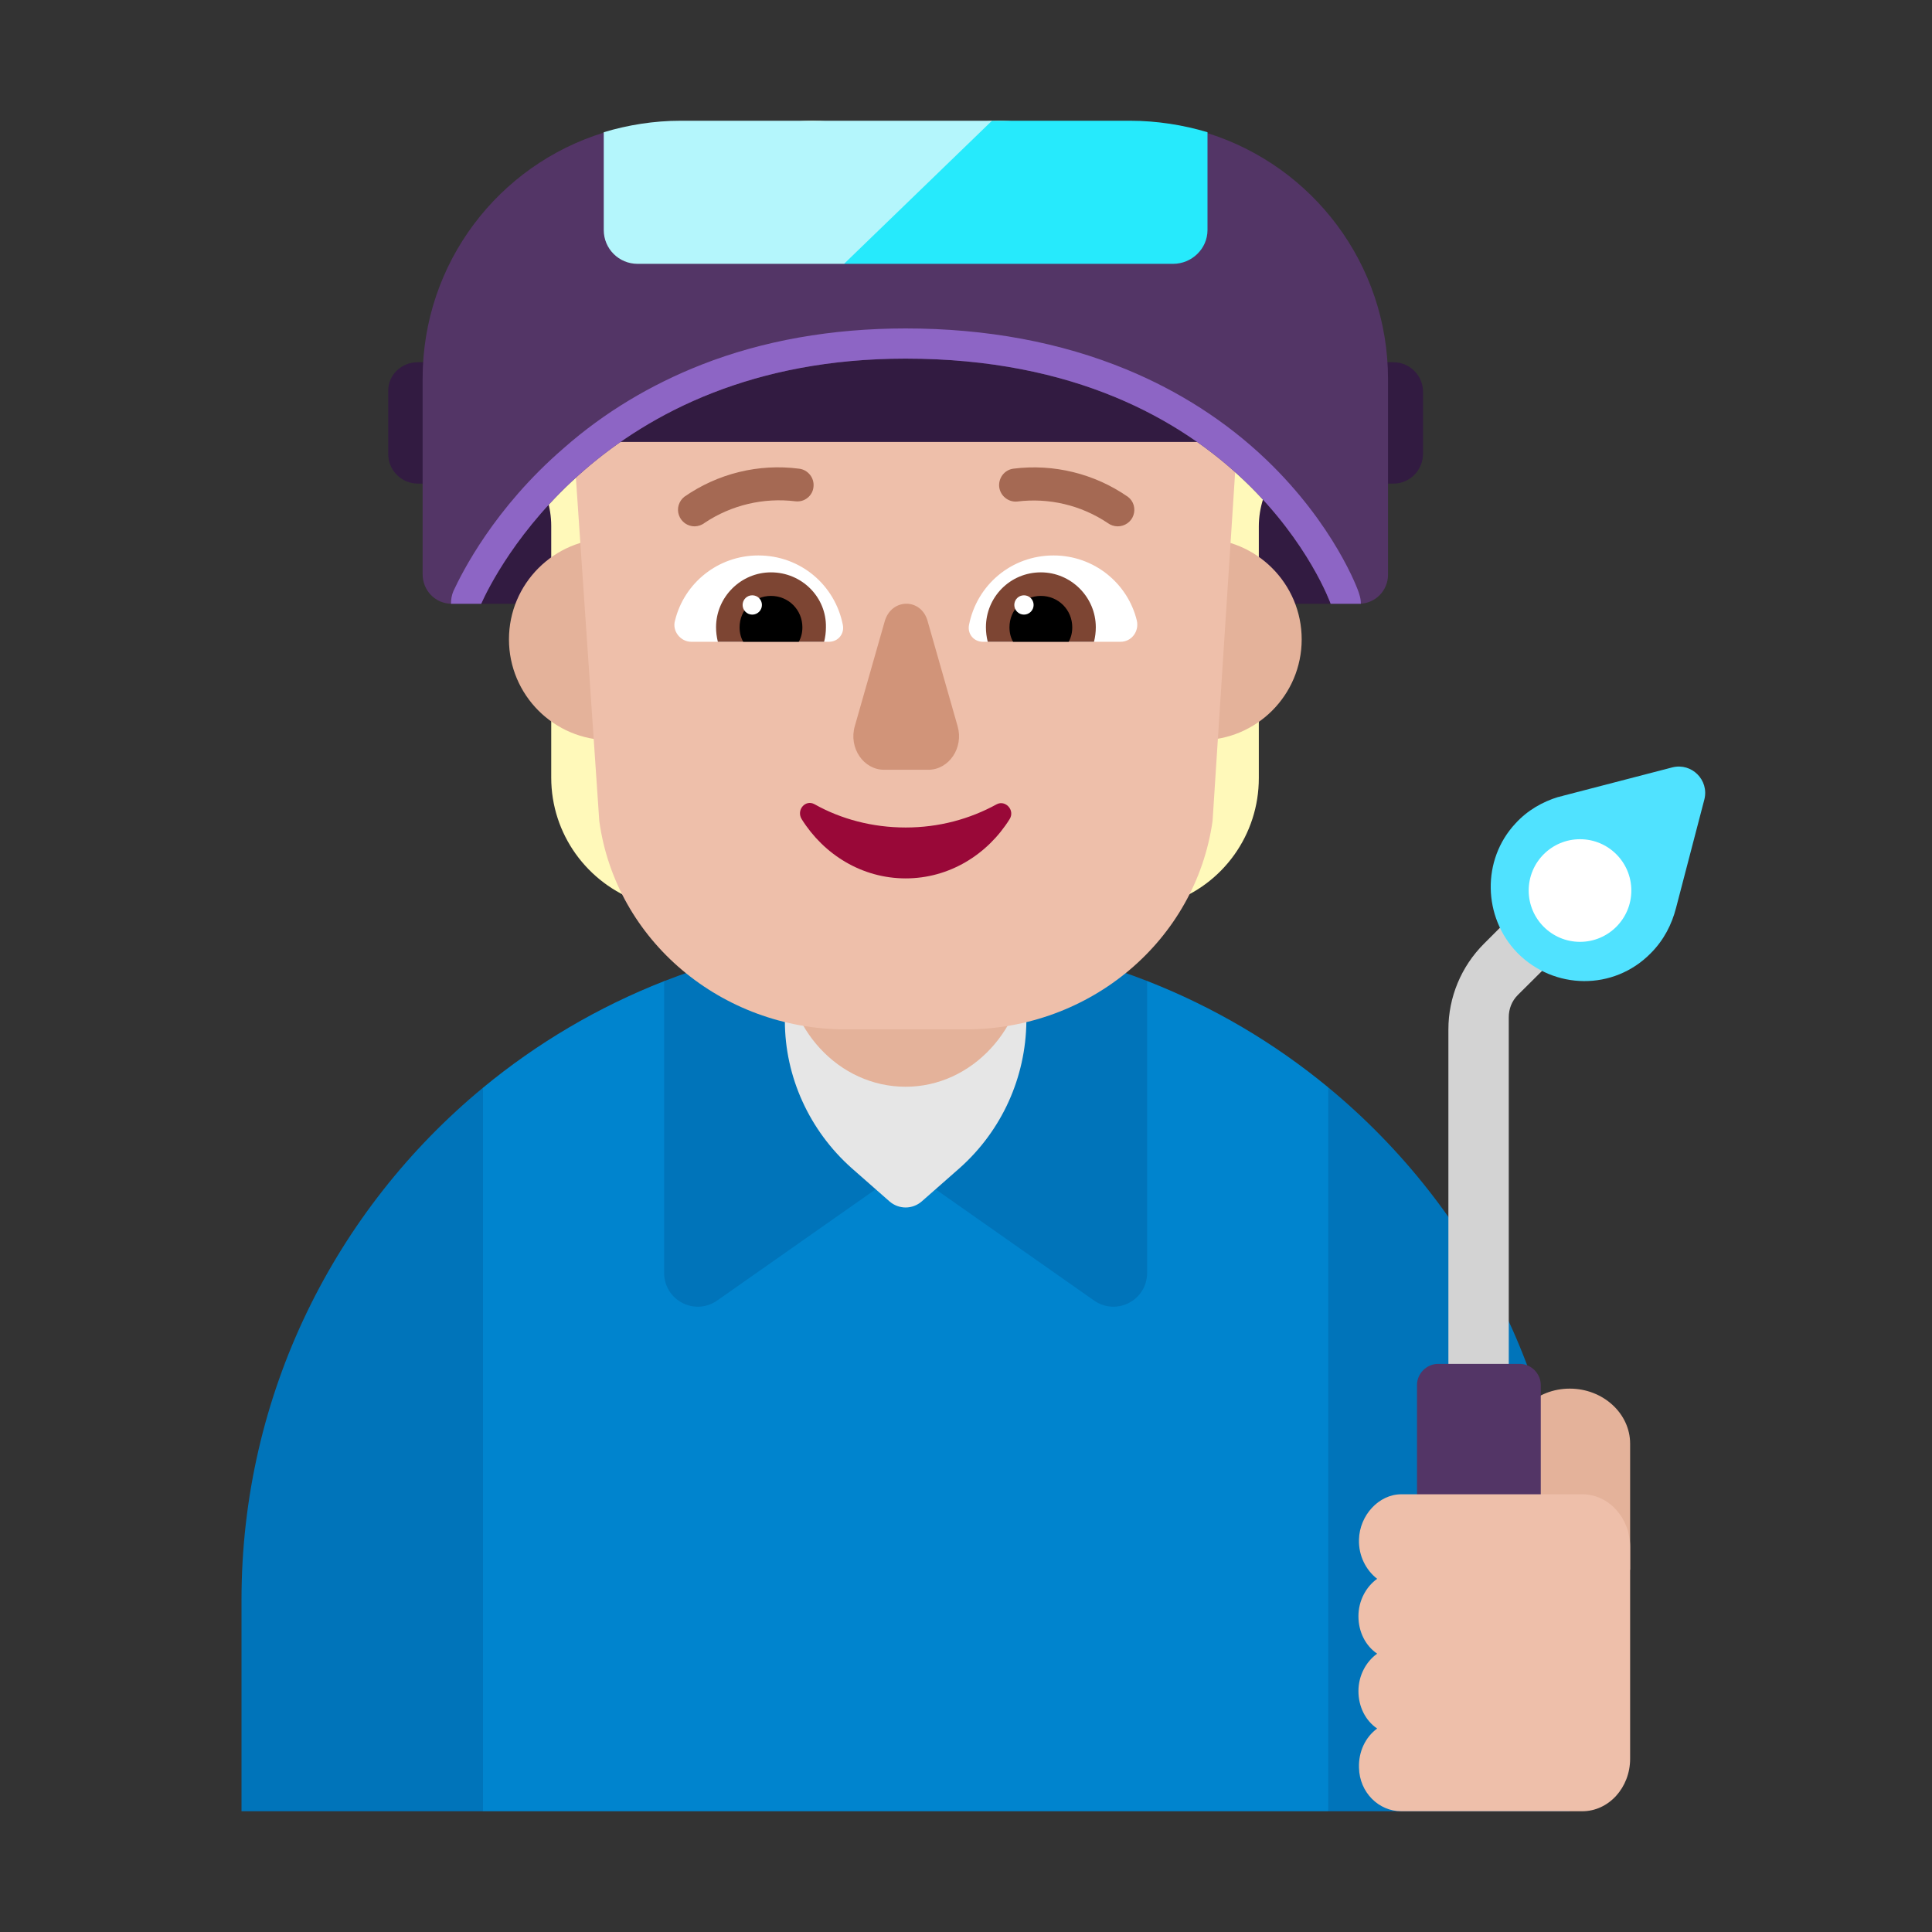
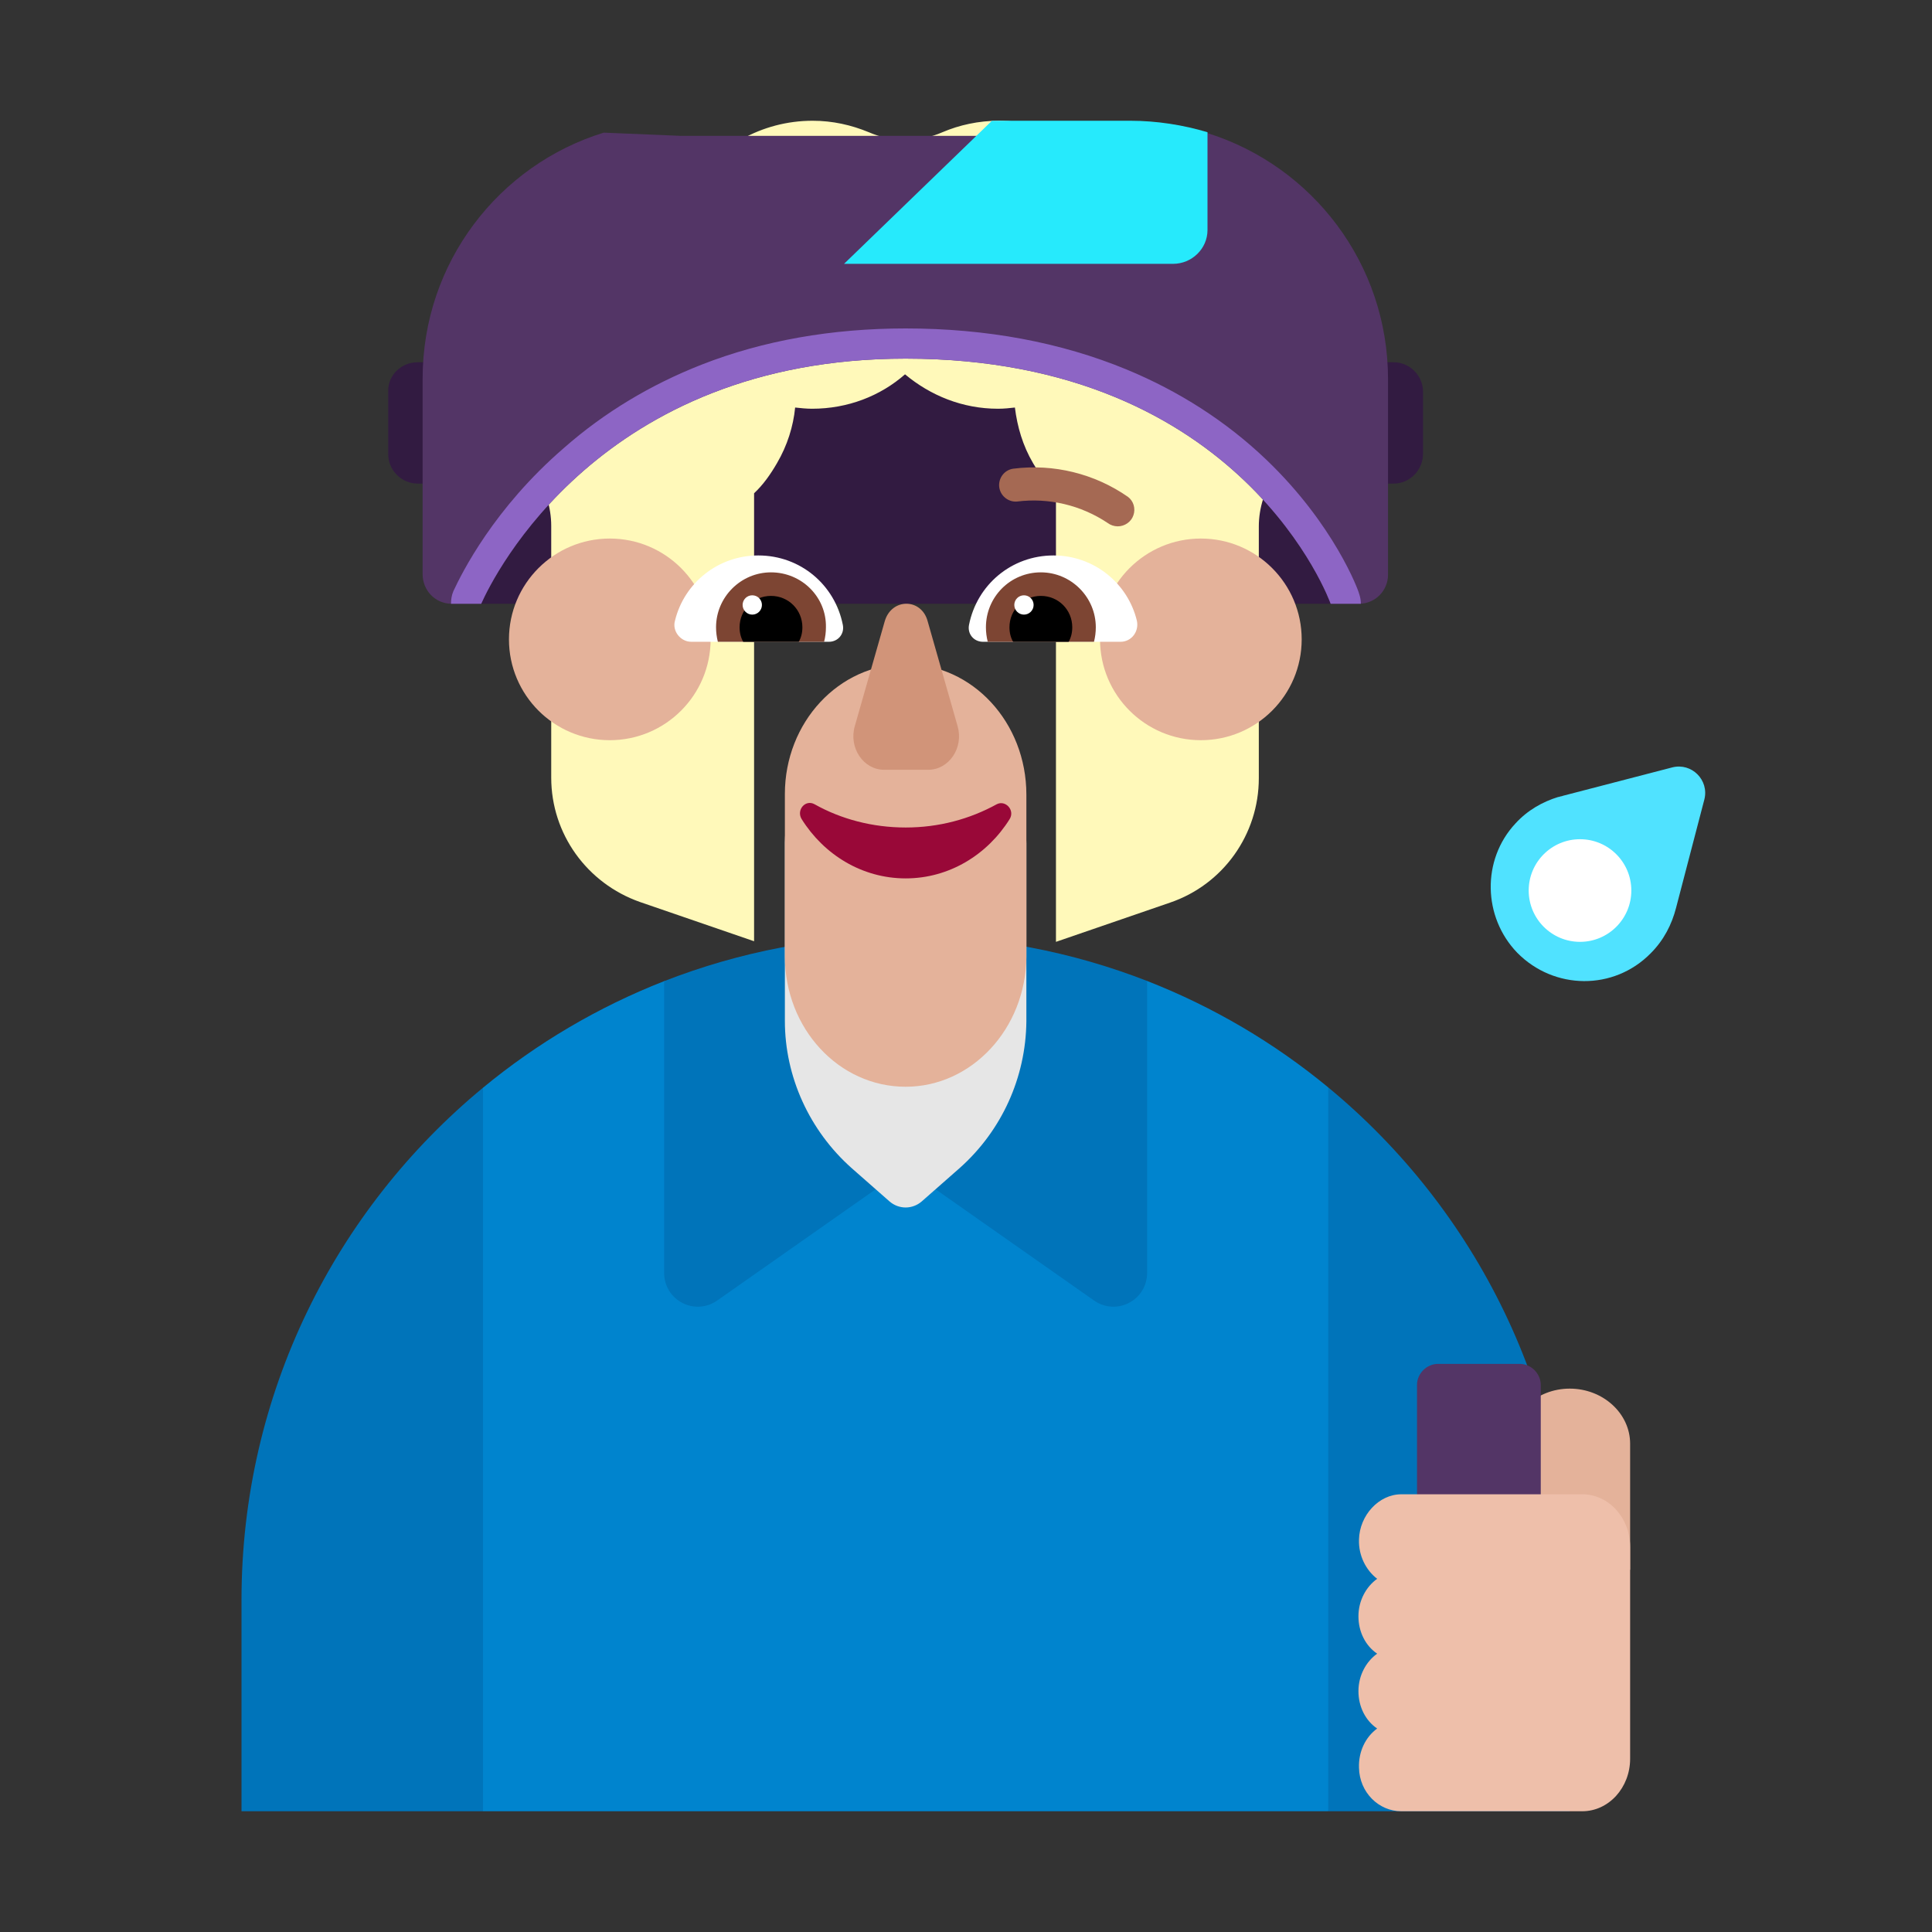
<svg xmlns="http://www.w3.org/2000/svg" width="32" height="32" viewBox="0 0 32 32" fill="none">
  <rect x="0" y="0" width="32" height="32" fill="#333333" stroke="none" />
  <path d="M8 18.016C8.893 17.279 9.904 16.68 11 16.251L15 16L19 16.248C20.096 16.676 21.107 17.274 22 18.011L23.5 24L22 30H8L6.5 24L8 18.016Z" fill="#0084CE" />
  <path d="M15 19.35L11.88 21.54C11.51 21.8 11 21.54 11 21.08V16.251C12.242 15.766 13.592 15.5 15.005 15.5C16.414 15.5 17.762 15.765 19 16.248V21.08C19 21.54 18.49 21.8 18.12 21.54L15 19.35Z" fill="#0074BA" />
  <path d="M22 18.011V30H26V26.5C26 23.081 24.443 20.028 22 18.011Z" fill="#0074BA" />
  <path d="M8 30V18.016C5.558 20.033 4 23.083 4 26.5V30H8Z" fill="#0074BA" />
  <path d="M15.896 19.346L15.266 19.9C15.111 20.033 14.889 20.033 14.734 19.9L14.104 19.346C13.407 18.725 13 17.836 13 16.91V13.958C13.01 12.879 13.901 12 15.005 12C16.109 12 17 12.879 17 13.968V16.919C16.99 17.846 16.593 18.725 15.896 19.346Z" fill="#E6E6E6" />
  <path d="M15 18C13.893 18 13 17.035 13 15.838V13.151C13 11.966 13.893 11 15 11C16.107 11 17 11.966 17 13.162V15.849C16.99 17.035 16.097 18 15 18Z" fill="#E4B29A" />
  <path d="M22.2 8.01H23.08C23.35 8.01 23.57 7.79 23.57 7.51V6.49C23.57 6.22 23.35 6 23.08 6H6.92C6.64 6 6.42 6.22 6.43 6.49V7.52C6.43 7.79 6.65 8.01 6.92 8.01H7.97V10H22.2V8.01Z" fill="#321B41" />
  <path d="M21.25 5.29C20.95 4.77 20.48 4.41 19.96 4.23C19.39 4.04 18.89 3.66 18.58 3.15C18.16 2.46 17.4 2 16.54 2C16.21 2 15.89 2.07 15.61 2.19C15.22 2.36 14.78 2.36 14.39 2.19C14.1 2.07 13.79 2 13.46 2C12.61 2 11.86 2.44 11.44 3.11C11.11 3.63 10.62 4.03 10.03 4.23C9.48 4.42 9 4.81 8.71 5.36C8.28 6.16 8.37 7.12 8.86 7.83C9.03 8.09 9.13 8.4 9.13 8.71V12.88C9.13 13.81 9.72 14.63 10.6 14.94L12.49 15.59V8.17C12.64 8.03 12.76 7.86 12.87 7.67C13.04 7.38 13.14 7.06 13.17 6.75C13.26 6.76 13.36 6.77 13.45 6.77C14.04 6.77 14.58 6.56 14.99 6.2C15.41 6.55 15.94 6.77 16.53 6.77C16.63 6.77 16.72 6.76 16.81 6.75C16.85 7.07 16.94 7.38 17.11 7.67C17.22 7.86 17.35 8.02 17.49 8.17V15.6L19.38 14.95C20.26 14.65 20.85 13.82 20.85 12.89V8.72C20.85 8.41 20.95 8.1 21.13 7.84C21.65 7.1 21.72 6.11 21.25 5.29Z" fill="#FFF9BA" />
  <path d="M11.77 10.59C11.77 11.512 11.022 12.26 10.1 12.26C9.178 12.26 8.43 11.512 8.43 10.59C8.43 9.668 9.178 8.92 10.1 8.92C11.022 8.92 11.77 9.668 11.77 10.59Z" fill="#E4B29A" />
  <path d="M21.56 10.59C21.56 11.512 20.812 12.26 19.89 12.26C18.968 12.26 18.22 11.512 18.22 10.59C18.22 9.668 18.968 8.92 19.89 8.92C20.812 8.92 21.56 9.668 21.56 10.59Z" fill="#E4B29A" />
-   <path d="M16.167 3.05H13.833C11.208 3.05 9.228 5.168 9.53 7.787L9.926 13.598C10.197 15.575 11.948 17.05 14.011 17.05H15H15.99C18.063 17.05 19.803 15.575 20.084 13.598L20.46 7.787C20.814 5.278 18.793 3.05 16.167 3.05Z" fill="#EEBFAA" />
  <path d="M11.18 10.28C11.33 9.66 11.89 9.2 12.56 9.2C13.26 9.2 13.83 9.69 13.96 10.35C13.99 10.5 13.88 10.63 13.73 10.63H11.45C11.27 10.63 11.13 10.45 11.18 10.28Z" fill="white" />
  <path d="M18.83 10.28C18.68 9.66 18.12 9.2 17.45 9.2C16.75 9.2 16.18 9.69 16.05 10.35C16.02 10.5 16.13 10.63 16.28 10.63H18.56C18.74 10.63 18.87 10.46 18.83 10.28Z" fill="white" />
  <path d="M11.86 10.39C11.86 9.89 12.27 9.48 12.77 9.48C13.28 9.48 13.69 9.89 13.68 10.39C13.68 10.47 13.67 10.55 13.65 10.63H11.89C11.87 10.55 11.86 10.47 11.86 10.39Z" fill="#7D4533" />
  <path d="M18.15 10.39C18.15 9.89 17.74 9.48 17.24 9.48C16.73 9.48 16.33 9.89 16.33 10.39C16.33 10.47 16.34 10.55 16.36 10.63H18.12C18.14 10.55 18.15 10.47 18.15 10.39Z" fill="#7D4533" />
  <path d="M12.77 9.87C13.06 9.87 13.29 10.1 13.29 10.39C13.29 10.48 13.27 10.56 13.23 10.63H12.31C12.27 10.56 12.25 10.48 12.25 10.39C12.25 10.1 12.48 9.87 12.77 9.87Z" fill="black" />
  <path d="M17.24 9.87C16.95 9.87 16.72 10.1 16.72 10.39C16.72 10.48 16.74 10.56 16.78 10.63H17.7C17.74 10.56 17.76 10.48 17.76 10.39C17.76 10.1 17.53 9.87 17.24 9.87Z" fill="black" />
  <path d="M12.62 10.02C12.62 10.108 12.548 10.18 12.46 10.18C12.372 10.18 12.3 10.108 12.3 10.02C12.3 9.931 12.372 9.86 12.46 9.86C12.548 9.86 12.62 9.931 12.62 10.02Z" fill="white" />
  <path d="M17.12 10.02C17.12 10.108 17.048 10.18 16.96 10.18C16.872 10.18 16.8 10.108 16.8 10.02C16.8 9.931 16.872 9.86 16.96 9.86C17.048 9.86 17.12 9.931 17.12 10.02Z" fill="white" />
  <path d="M14.654 10.29L14.158 12.028C14.055 12.384 14.299 12.75 14.645 12.75H15.374C15.72 12.75 15.964 12.384 15.861 12.028L15.365 10.29C15.262 9.903 14.766 9.903 14.654 10.29Z" fill="#D19479" />
  <path d="M15.001 13.706C14.45 13.706 13.93 13.567 13.492 13.321C13.339 13.236 13.186 13.417 13.278 13.567C13.645 14.154 14.277 14.549 15.001 14.549C15.724 14.549 16.356 14.154 16.723 13.567C16.815 13.417 16.652 13.246 16.509 13.321C16.061 13.567 15.551 13.706 15.001 13.706Z" fill="#990838" />
  <path d="M26 23C26.55 23 27 23.41 27 23.912V26H25V23.912C25.01 23.41 25.45 23 26 23Z" fill="#E4B29A" />
-   <path d="M26.71 14.92L26 14.21L24.58 15.63C24.2 16.01 23.99 16.52 23.99 17.05V23.59H24.99V16.85C24.99 16.71 25.04 16.58 25.14 16.48L26.71 14.92Z" fill="#D3D3D3" />
  <path d="M27.76 15.04L28.23 13.24C28.31 12.92 28.02 12.63 27.7 12.71L25.89 13.18C25.87 13.19 25.84 13.19 25.82 13.2H25.81C25.55 13.28 25.3 13.42 25.1 13.64C24.54 14.24 24.56 15.19 25.13 15.78C25.74 16.4 26.73 16.41 27.34 15.79C27.56 15.57 27.69 15.31 27.76 15.04Z" fill="#50E2FF" />
  <path d="M26.17 15.6C26.639 15.6 27.02 15.219 27.02 14.75C27.02 14.28 26.639 13.9 26.17 13.9C25.701 13.9 25.32 14.28 25.32 14.75C25.32 15.219 25.701 15.6 26.17 15.6Z" fill="white" />
  <path d="M25.52 25.94H23.47V22.94C23.47 22.75 23.63 22.59 23.82 22.59H25.17C25.36 22.59 25.52 22.75 25.52 22.94V25.94V25.94Z" fill="#533566" />
  <path d="M22.509 25.5C22.518 25.1 22.837 24.75 23.21 24.75H26.207C26.645 24.75 27 25.14 27 25.62V29.13C27 29.61 26.645 30 26.207 30H23.21C22.837 30 22.518 29.69 22.509 29.28C22.5 29.01 22.618 28.77 22.81 28.63C22.618 28.5 22.5 28.27 22.5 28.01C22.5 27.75 22.628 27.52 22.81 27.39C22.618 27.26 22.5 27.03 22.5 26.77C22.5 26.51 22.628 26.28 22.81 26.15C22.628 26.01 22.5 25.77 22.509 25.5Z" fill="#EEBFAA" />
-   <path d="M21.56 4.67H9.3V7.32H21.56V4.67Z" fill="#321B41" />
-   <path d="M11.345 8.667C11.392 8.7 11.447 8.718 11.504 8.718C11.566 8.717 11.626 8.696 11.674 8.658C12.116 8.364 12.648 8.239 13.174 8.303C13.21 8.307 13.246 8.304 13.281 8.295C13.315 8.285 13.347 8.269 13.375 8.246C13.403 8.224 13.427 8.196 13.444 8.164C13.461 8.133 13.471 8.098 13.474 8.063C13.482 7.991 13.461 7.92 13.416 7.864C13.371 7.808 13.307 7.771 13.235 7.763C12.566 7.676 11.889 7.842 11.335 8.228C11.29 8.263 11.258 8.311 11.241 8.366C11.225 8.42 11.226 8.479 11.245 8.533C11.264 8.587 11.299 8.634 11.345 8.667Z" fill="#A56953" />
  <path d="M18.346 8.662C18.394 8.698 18.452 8.717 18.512 8.718C18.57 8.718 18.626 8.7 18.673 8.667C18.72 8.634 18.755 8.588 18.773 8.534C18.792 8.48 18.793 8.421 18.777 8.366C18.761 8.312 18.728 8.263 18.682 8.229C18.128 7.844 17.451 7.678 16.782 7.763C16.712 7.773 16.648 7.81 16.605 7.867C16.562 7.924 16.542 7.995 16.55 8.066C16.559 8.136 16.594 8.201 16.65 8.246C16.705 8.291 16.775 8.313 16.846 8.307C17.373 8.241 17.905 8.367 18.346 8.662Z" fill="#A56953" />
  <path d="M7.97 10C8.18 9.53 9.95 5.94 15 5.94C20.6 5.94 22.04 10 22.04 10H22.51C22.78 10 22.99 9.78 22.99 9.52V6.28C22.99 4.366 21.734 2.748 20 2.205L18.72 2.25H11.27L10 2.197C8.261 2.732 7 4.352 7 6.27V9.51C7 9.78 7.21 10 7.48 10H7.97Z" fill="#533566" />
  <path d="M20.97 7.61C20.31 6.98 19.53 6.48 18.66 6.12C17.57 5.67 16.34 5.44 15 5.44C13.78 5.44 12.64 5.64 11.62 6.04C10.78 6.37 10.01 6.83 9.34 7.42C8.18 8.42 7.65 9.49 7.51 9.79C7.48 9.86 7.47 9.93 7.47 10H7.48H7.97C8.18 9.53 9.95 5.94 15 5.94C20.6 5.94 22.04 10 22.04 10H22.51C22.52 10 22.53 10 22.54 10C22.54 9.94 22.53 9.89 22.51 9.83C22.5 9.78 22.1 8.69 20.97 7.61Z" fill="#8D65C5" />
-   <path d="M13.98 4.37L16.5 3.5L16.43 2H11.27C10.83 2 10.4 2.07 10 2.19V3.81C10 4.12 10.25 4.37 10.56 4.37H13.98Z" fill="#B4F6FC" />
  <path d="M16.43 2L13.98 4.37H19.43C19.74 4.37 20 4.12 20 3.81V2.19C19.6 2.07 19.16 2 18.72 2H16.43Z" fill="#26EAFC" />
</svg>